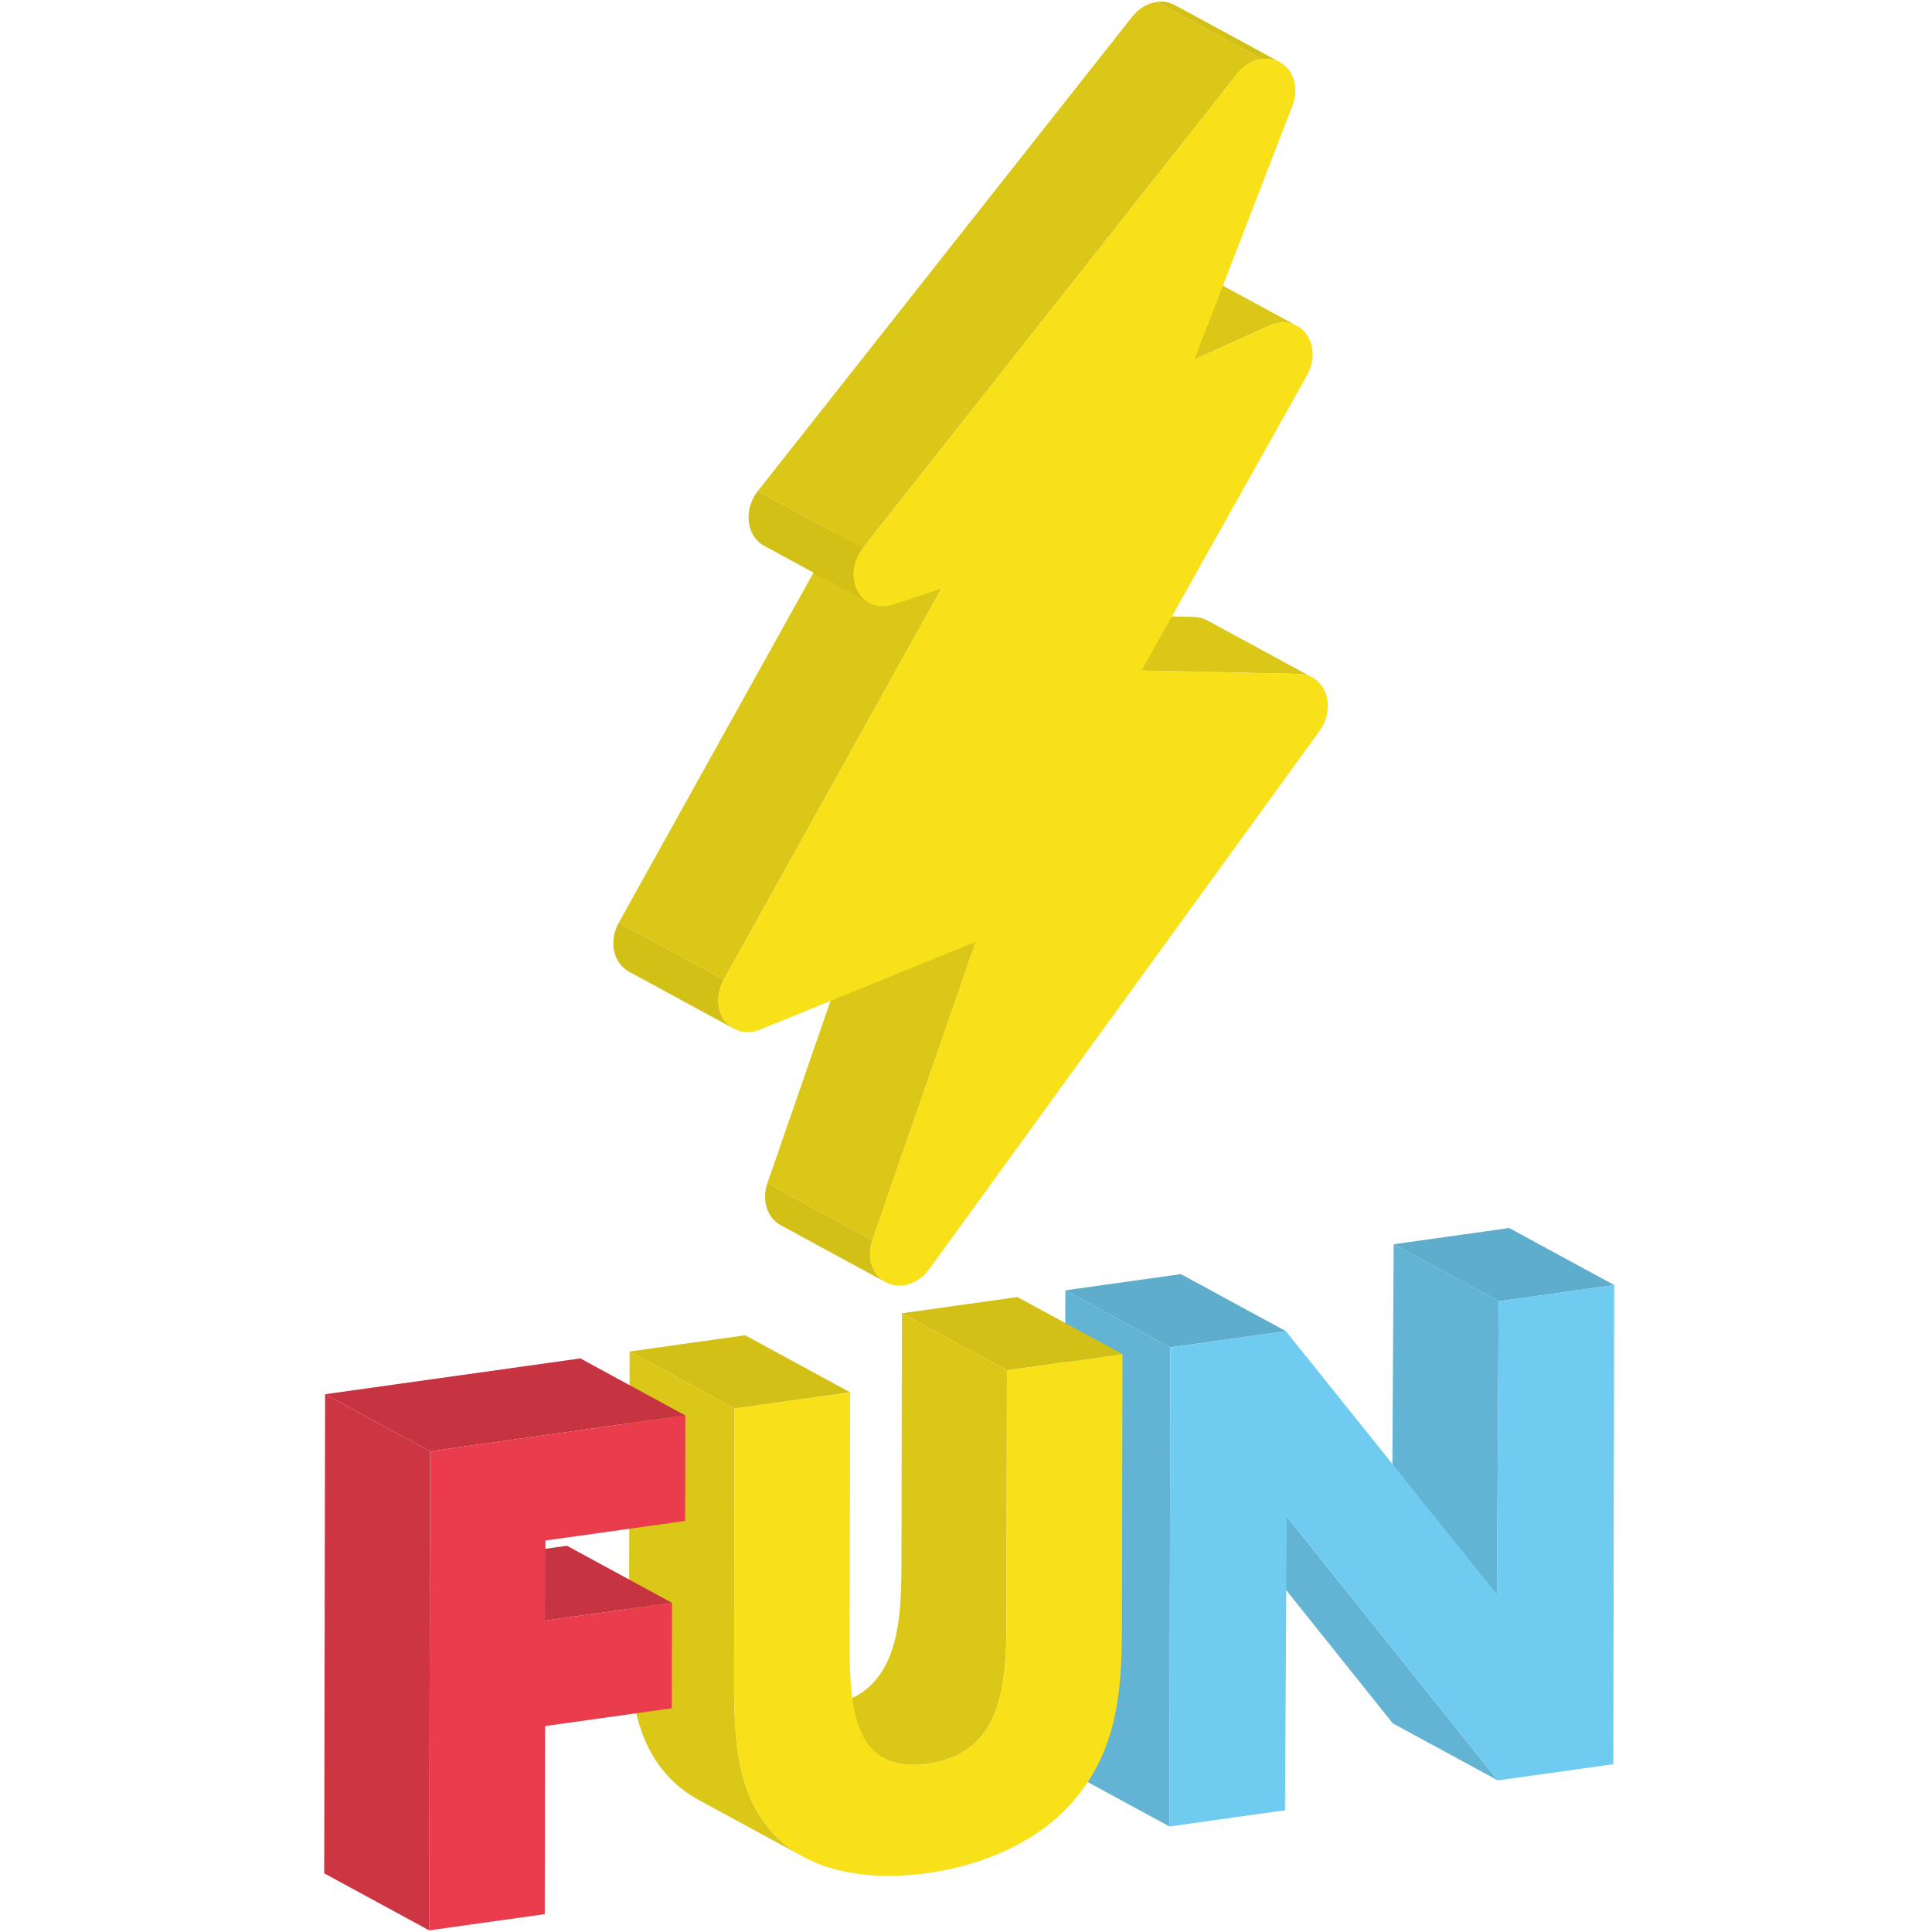
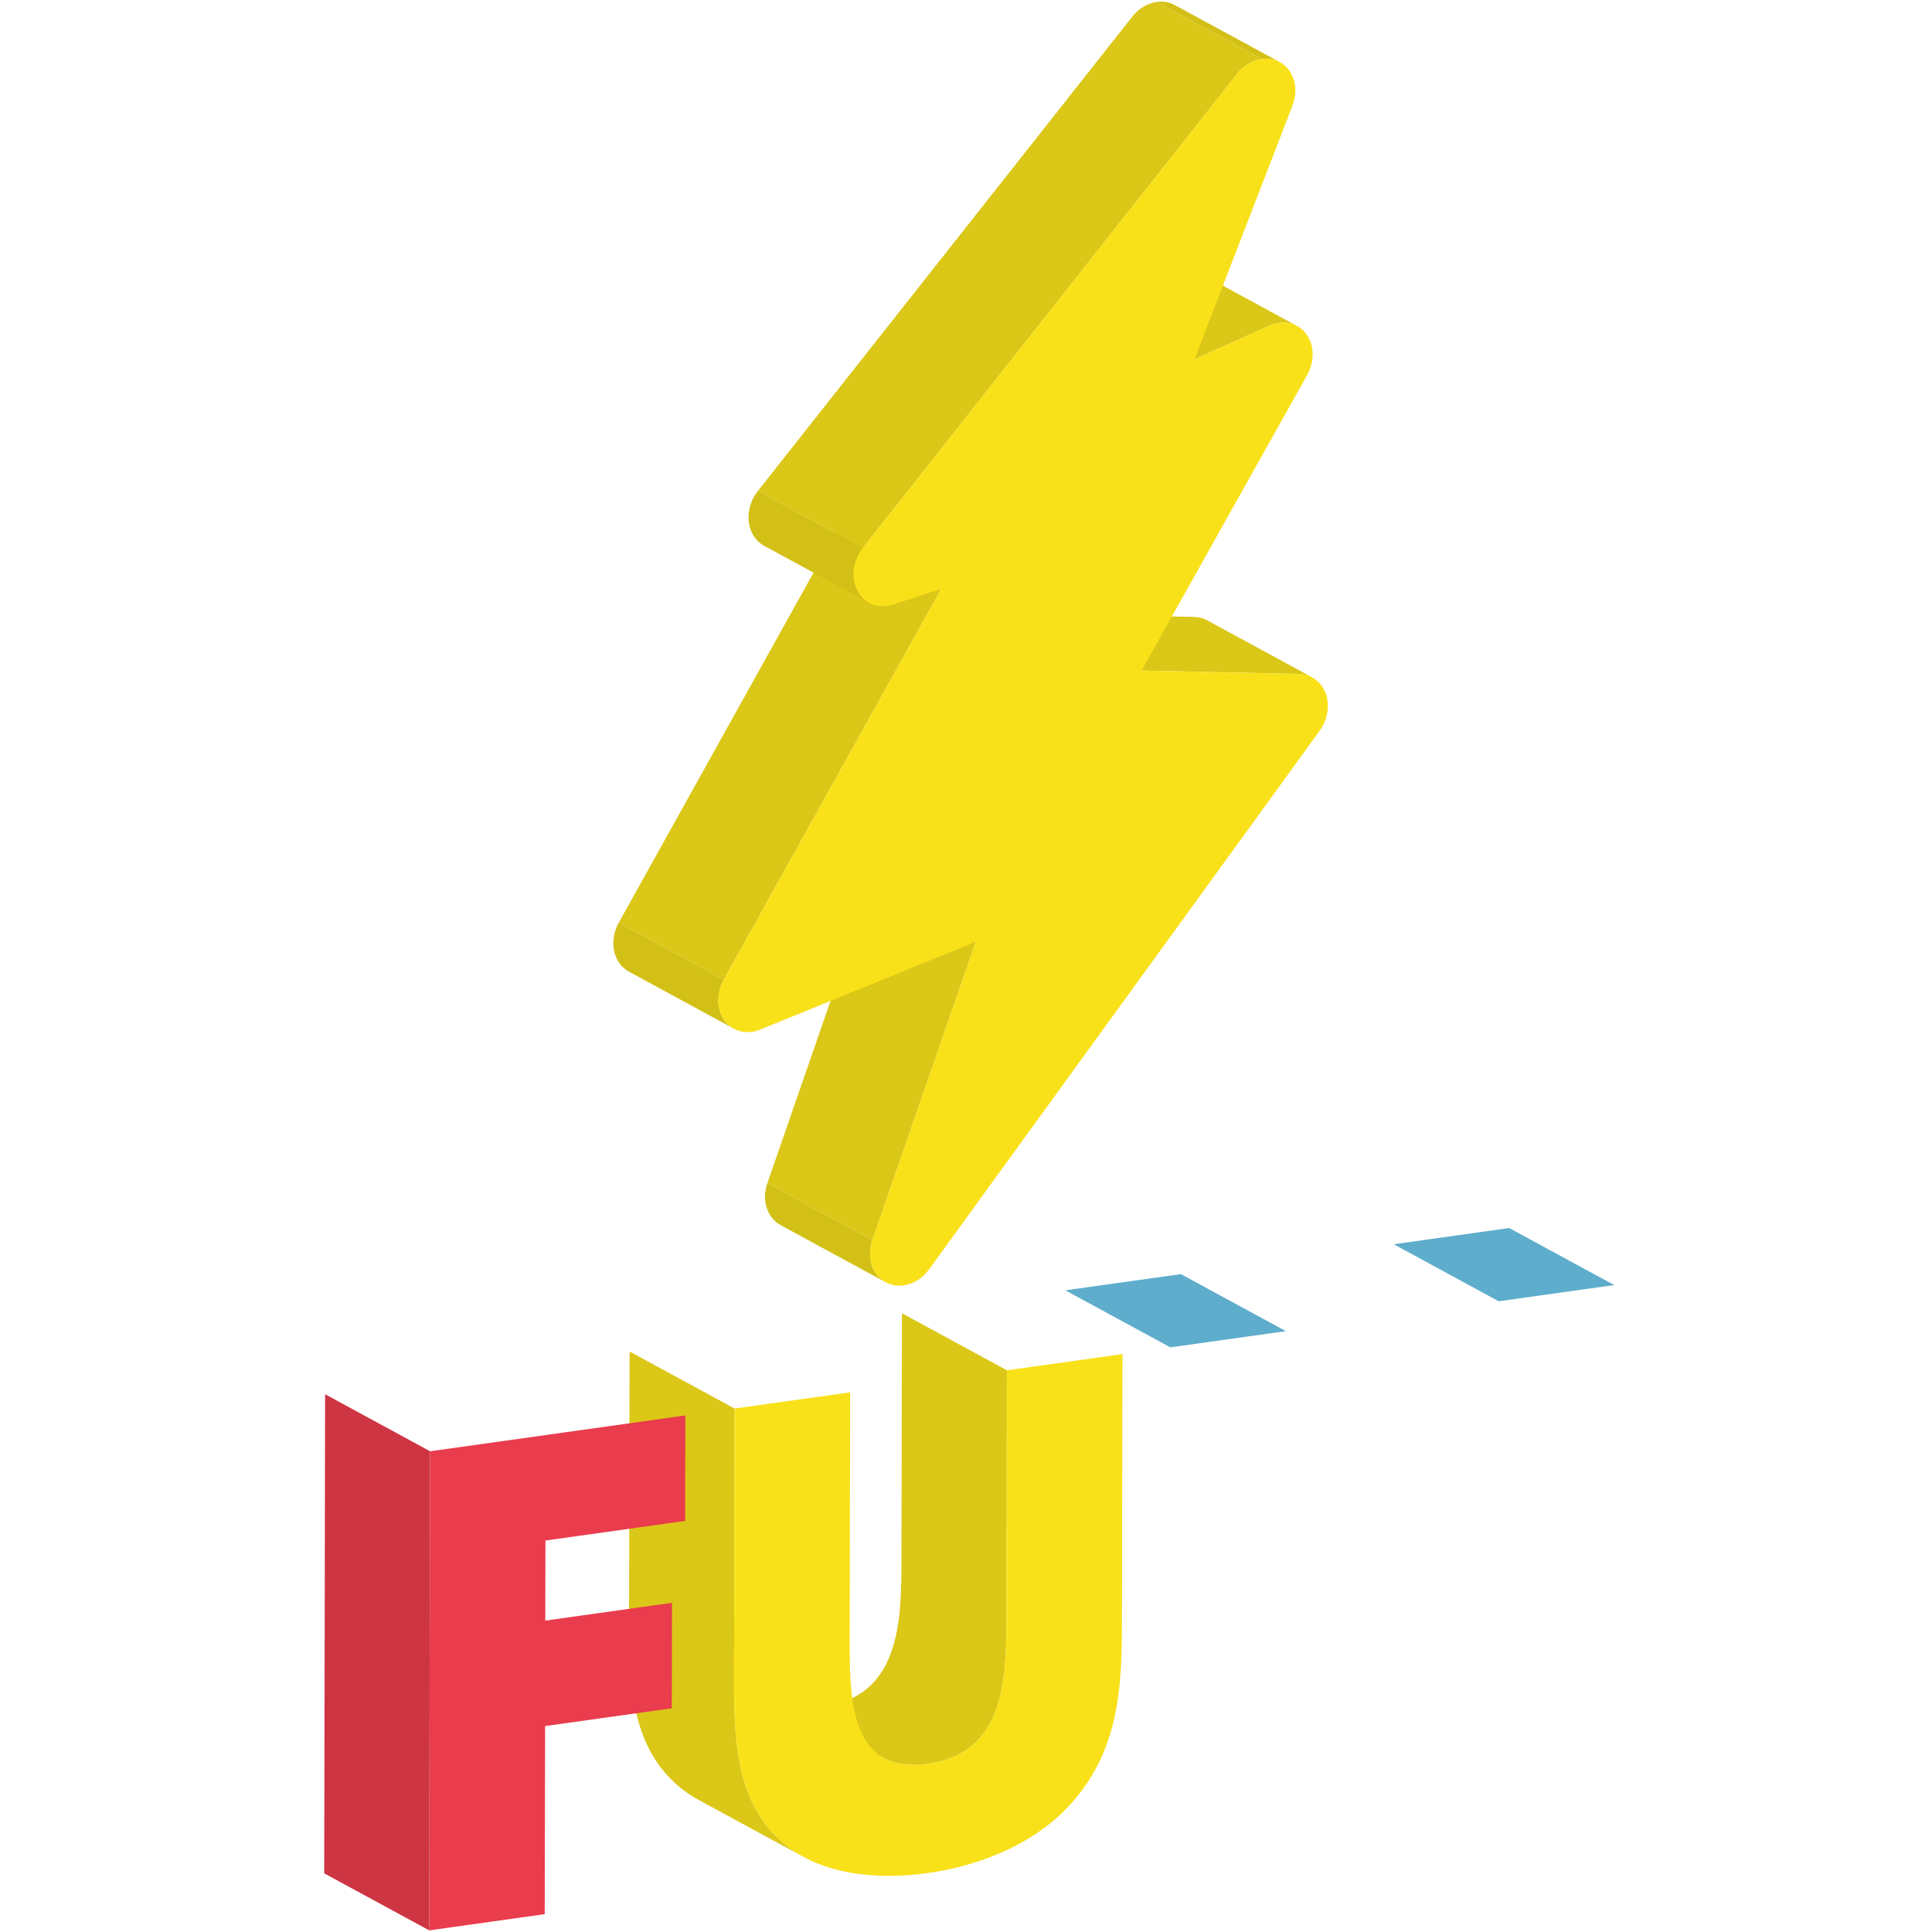
<svg xmlns="http://www.w3.org/2000/svg" xmlns:ns1="http://www.bohemiancoding.com/sketch/ns" width="500px" height="500px" viewBox="0 0 500 500" version="1.1">
  <title>smart.watts-of-fun.logo-exploration.26</title>
  <desc>Created with Sketch.</desc>
  <defs />
  <g id="Page-1" stroke="none" stroke-width="1" fill="none" fill-rule="evenodd" ns1:type="MSPage">
    <g id="smart.watts-of-fun.logo-exploration.26" ns1:type="MSArtboardGroup">
      <g id="Group" ns1:type="MSLayerGroup" transform="translate(83, 0)">
-         <path d="M304.41,412.623 L277.235,397.861 L277.683,322.008 L304.857,336.77 L304.41,412.623 Z M304.625,460.762 L277.449,446 L222.817,377.714 L249.993,392.476 L304.625,460.762 Z M219.655,472.689 L192.48,457.927 L192.713,333.935 L219.889,348.696 L219.655,472.689 Z" id="Fill-1" fill="#62B3D4" ns1:type="MSShapeGroup" />
        <path d="M304.857,336.77 L277.683,322.008 L307.581,317.812 L334.757,332.574 L304.857,336.77 Z M219.889,348.696 L192.713,333.935 L222.612,329.738 L249.787,344.5 L219.889,348.696 Z" id="Fill-2" fill="#5FADCC" ns1:type="MSShapeGroup" />
-         <path d="M334.757,332.574 L334.524,456.565 L304.625,460.762 L249.993,392.476 L249.555,468.492 L219.655,472.689 L219.889,348.696 L249.787,344.5 L304.41,412.623 L304.857,336.77 L334.757,332.574" id="Fill-4" fill="#6FCBF0" ns1:type="MSShapeGroup" />
-         <path d="M177.594,354.633 L150.419,339.871 L180.317,335.675 L207.494,350.437 L177.594,354.633 Z M107.111,364.526 L79.936,349.764 L109.844,345.567 L137.02,360.329 L107.111,364.526 Z" id="Clip-8" fill="#D3C016" ns1:type="MSShapeGroup" />
        <path d="M177.471,419.923 L150.296,405.161 L150.419,339.871 L177.594,354.633 L177.471,419.923 Z M106.981,434.252 L79.805,419.49 L79.936,349.764 L107.111,364.526 L106.981,434.252 Z M145.807,455.043 L118.632,440.281 C121.436,441.805 125.115,442.398 129.941,441.72 C149.163,439.021 150.266,421.27 150.296,405.161 L177.471,419.923 C177.442,436.032 176.339,453.783 157.116,456.482 C152.29,457.16 148.611,456.567 145.807,455.043 Z M124.95,480.564 L97.775,465.802 C95.61,464.626 93.593,463.213 91.773,461.535 C80.356,451.139 79.775,435.435 79.805,419.49 L106.981,434.252 C106.951,450.196 107.531,465.901 118.949,476.296 C120.768,477.975 122.785,479.388 124.95,480.564 Z" id="Fill-19" fill="#DBC717" ns1:type="MSShapeGroup" />
        <path d="M207.494,350.437 L207.363,420.163 C207.333,436.107 206.691,451.982 195.229,465.59 C185.594,477.14 170.49,482.873 157.064,484.757 C143.638,486.642 128.546,485.148 118.949,476.296 C107.531,465.901 106.951,450.196 106.981,434.252 L107.111,364.526 L137.02,360.329 L136.897,425.618 C136.867,441.727 137.894,459.18 157.116,456.482 C176.339,453.783 177.442,436.032 177.471,419.923 L177.594,354.633 L207.494,350.437" id="Fill-26" fill="#F9E11A" ns1:type="MSShapeGroup" />
        <path d="M133.241,137.963 L77.147,238.771 L104.322,253.533 L160.627,152.346 L140.594,141.465 L237.213,19.058 L210.038,4.296 L113.147,127.048 L133.241,137.963 L133.241,137.963 Z M229.427,160.546 L256.603,175.308 C255.6,174.764 254.462,174.456 253.247,174.427 L226.071,159.665 C227.286,159.694 228.425,160.002 229.427,160.546 Z M212.446,173.527 L185.27,158.765 L226.071,159.665 L253.247,174.427 L212.446,173.527 Z M142.773,320.962 L115.598,306.2 L142.36,228.949 L169.535,243.711 L142.773,320.962 Z M226.115,93.019 L198.94,78.257 L218.422,69.482 L245.598,84.244 L226.115,93.019 Z M225.504,69.594 L252.679,84.356 C251.283,83.598 249.655,83.315 247.991,83.549 C247.193,83.661 246.388,83.892 245.598,84.244 L218.422,69.482 C219.213,69.13 220.018,68.899 220.815,68.787 C222.479,68.554 224.109,68.836 225.504,69.594 Z M237.213,19.058 L210.038,4.296 C211.744,2.144 214.046,0.829 216.364,0.502 L243.539,15.264 C241.22,15.59 238.919,16.906 237.213,19.058 Z" id="Clip-28" fill="#DBC717" ns1:type="MSShapeGroup" />
        <path d="M146.209,331.836 L119.033,317.074 C115.517,315.163 114.067,310.612 115.598,306.2 L142.773,320.962 C141.242,325.374 142.692,329.925 146.209,331.836 Z M79.775,251.468 C78.841,250.961 78.012,250.239 77.346,249.323 C75.27,246.475 75.191,242.287 77.147,238.771 L104.322,253.533 C102.367,257.049 102.446,261.237 104.521,264.085 C105.186,265.001 106.016,265.723 106.951,266.23 L79.775,251.468 Z M141.933,156.014 L114.757,141.252 C113.515,140.579 112.467,139.532 111.741,138.163 C109.972,134.83 110.535,130.346 113.147,127.048 L140.322,141.81 C137.71,145.108 137.147,149.592 138.917,152.925 C139.641,154.294 140.692,155.34 141.933,156.014 Z M221.023,1.306 L248.198,16.068 C246.764,15.289 245.148,15.039 243.539,15.264 L216.364,0.502 C217.973,0.277 219.588,0.527 221.023,1.306 Z" id="Clip-33" fill="#D3C016" ns1:type="MSShapeGroup" />
        <path d="M243.539,15.264 C245.213,15.03 246.895,15.311 248.37,16.164 C251.889,18.202 253.206,22.905 251.499,27.323 L226.115,93.019 L245.598,84.244 C246.388,83.892 247.193,83.661 247.991,83.549 C250.717,83.167 253.351,84.169 255.016,86.38 C257.177,89.236 257.285,93.501 255.282,97.076 L212.446,173.527 L253.247,174.427 C256.388,174.501 259.019,176.446 260.121,179.513 C261.213,182.57 260.594,186.269 258.508,189.155 L157.471,328.48 C155.758,330.84 153.33,332.302 150.876,332.646 C149.329,332.864 147.773,332.64 146.371,331.921 C142.737,330.064 141.219,325.44 142.773,320.962 L169.535,243.711 L113.72,266.467 C113.023,266.75 112.319,266.938 111.624,267.036 C108.838,267.426 106.175,266.363 104.521,264.085 C102.446,261.237 102.367,257.049 104.322,253.533 L160.627,152.346 L148.103,156.471 C147.604,156.635 147.103,156.75 146.607,156.82 C143.425,157.267 140.448,155.817 138.917,152.925 C137.147,149.592 137.71,145.108 140.322,141.81 L237.213,19.058 C238.919,16.906 241.22,15.59 243.539,15.264" id="Fill-68" fill="#F9E11A" ns1:type="MSShapeGroup" />
-         <path d="M58.12,419.408 L30.944,404.646 L63.736,400.044 L90.911,414.806 L58.12,419.408 Z M28.31,375.587 L1.135,360.825 L67.187,351.554 L94.363,366.315 L28.31,375.587 Z" id="Fill-69" fill="#C73441" ns1:type="MSShapeGroup" />
        <path d="M94.363,366.315 L94.311,393.613 L58.158,398.688 L58.12,419.408 L90.911,414.806 L90.86,442.104 L58.068,446.706 L57.976,495.382 L28.078,499.579 L28.31,375.587 L94.363,366.315" id="Fill-70" fill="#E93C4C" ns1:type="MSShapeGroup" />
        <path d="M28.078,499.579 L0.902,484.817 L1.135,360.825 L28.31,375.587 L28.078,499.579" id="Fill-71" fill="#CE3543" ns1:type="MSShapeGroup" />
      </g>
    </g>
  </g>
</svg>